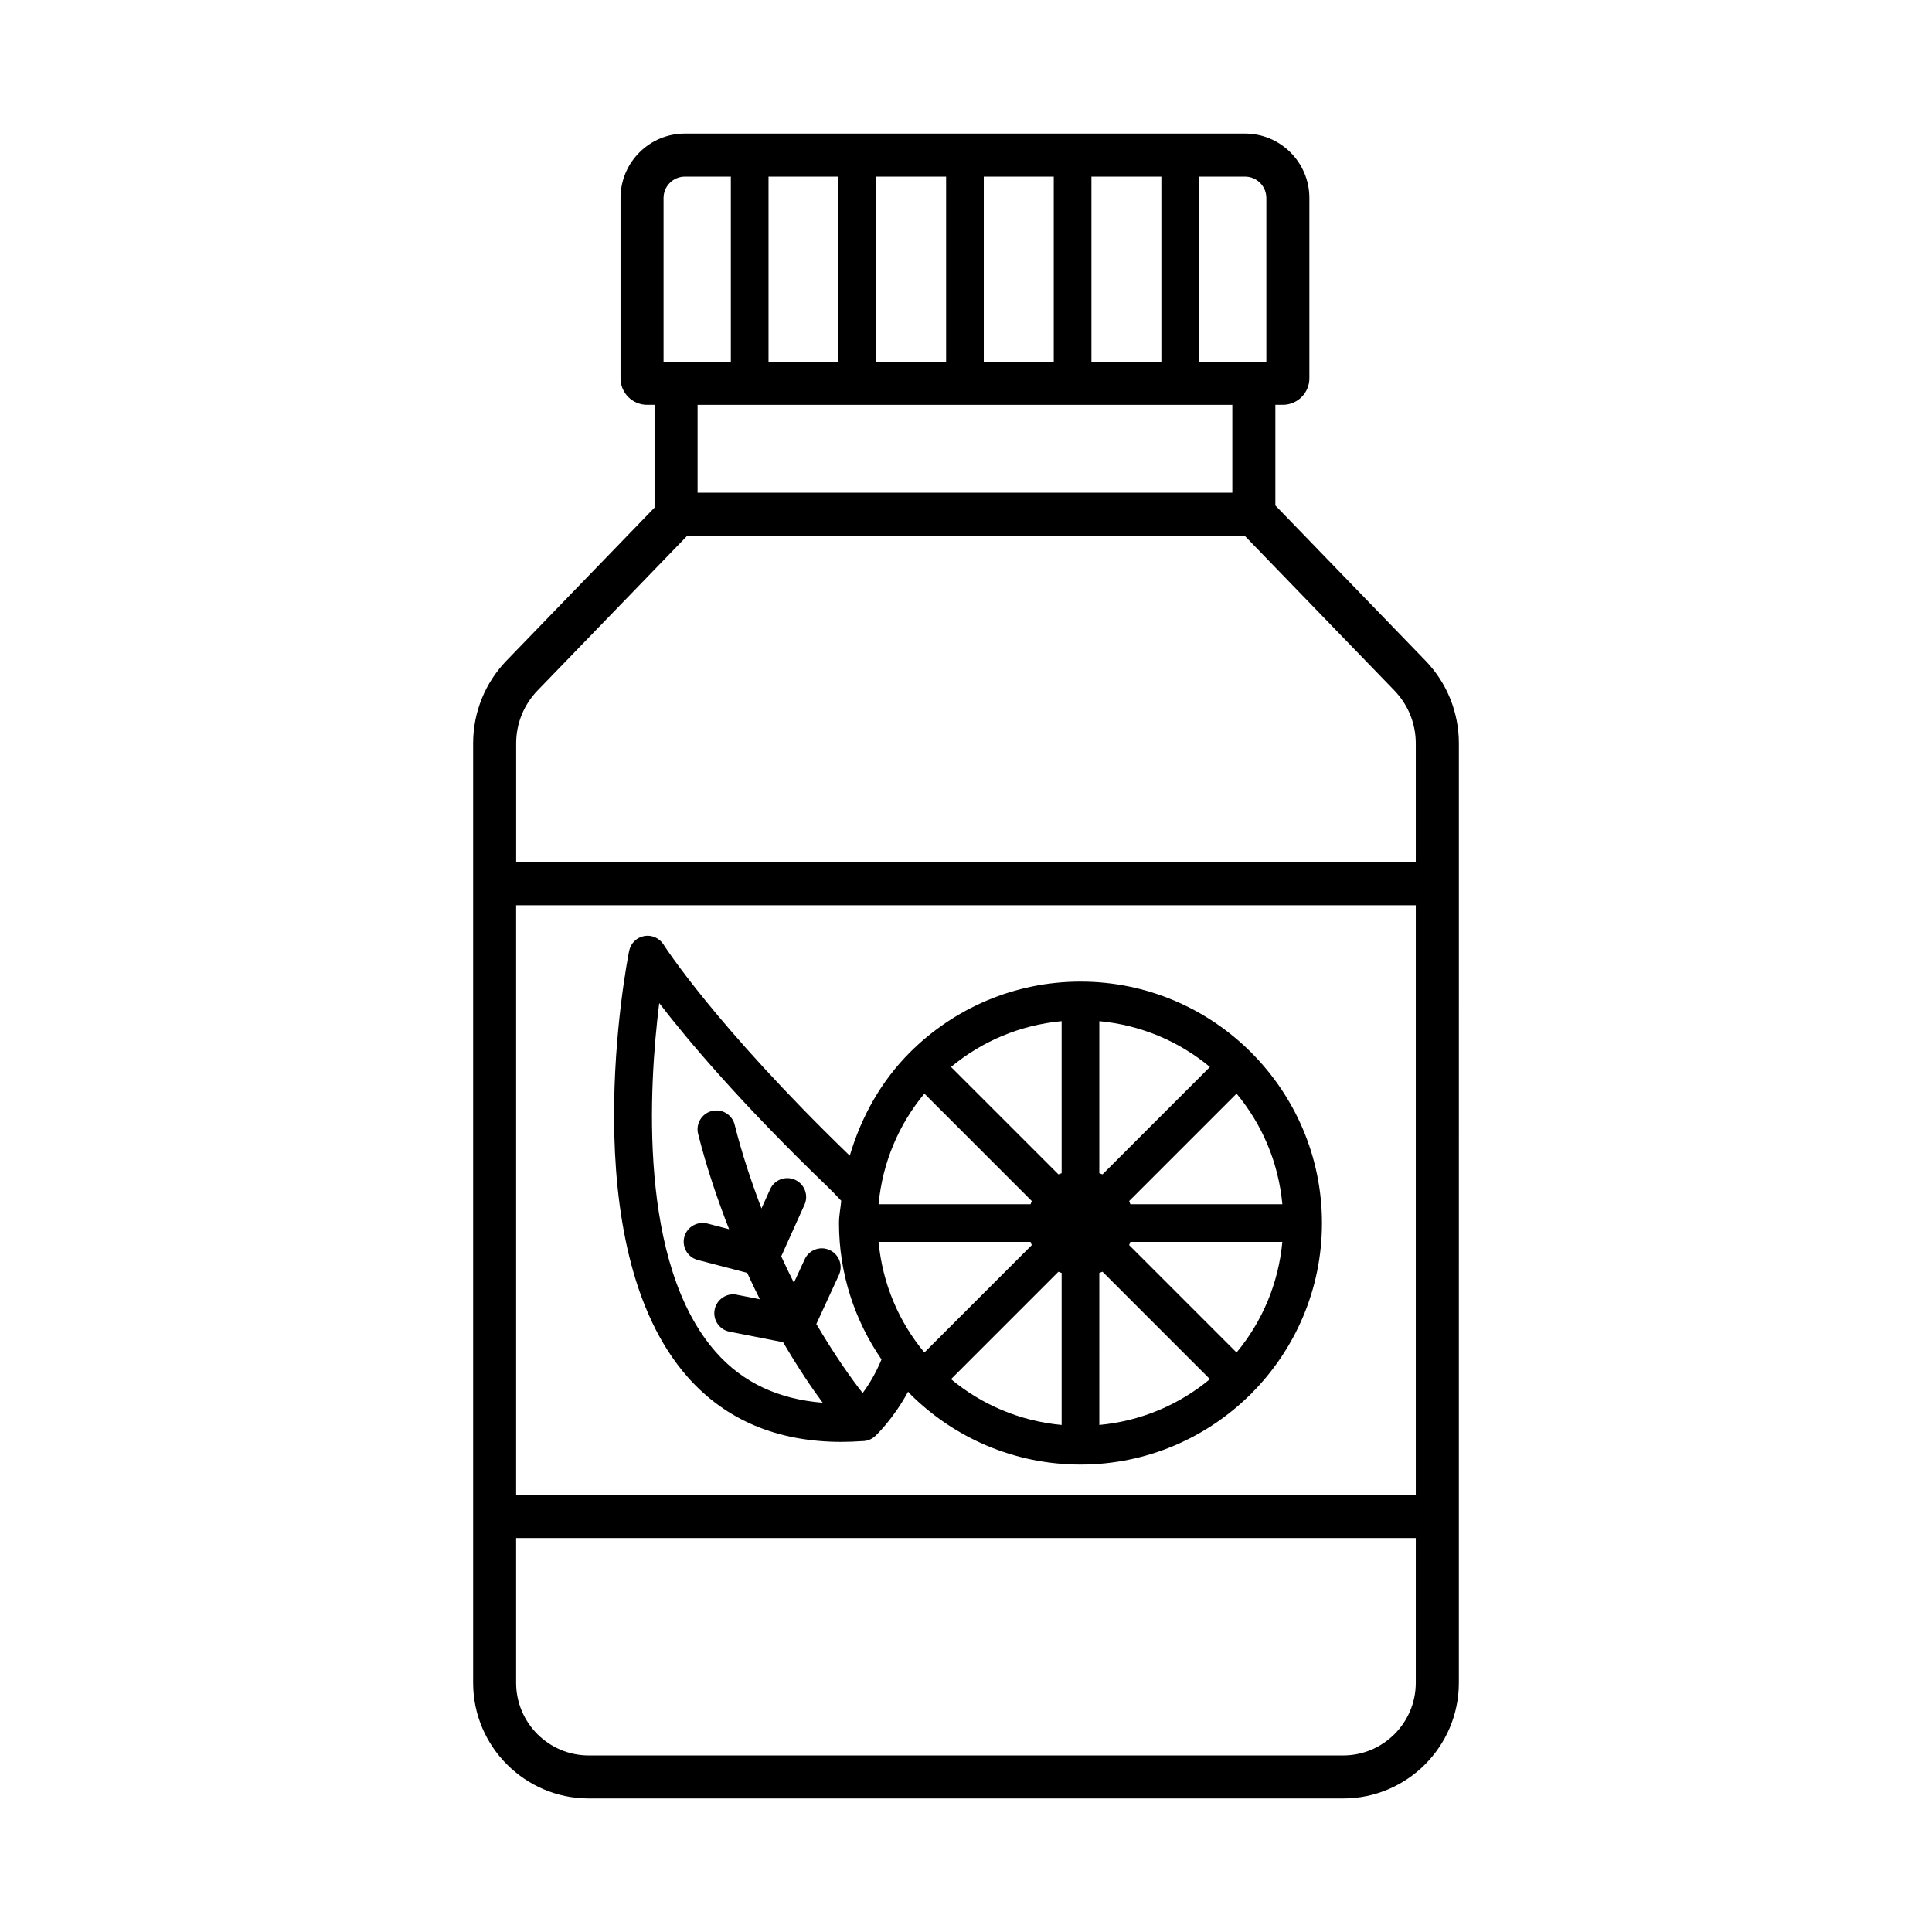
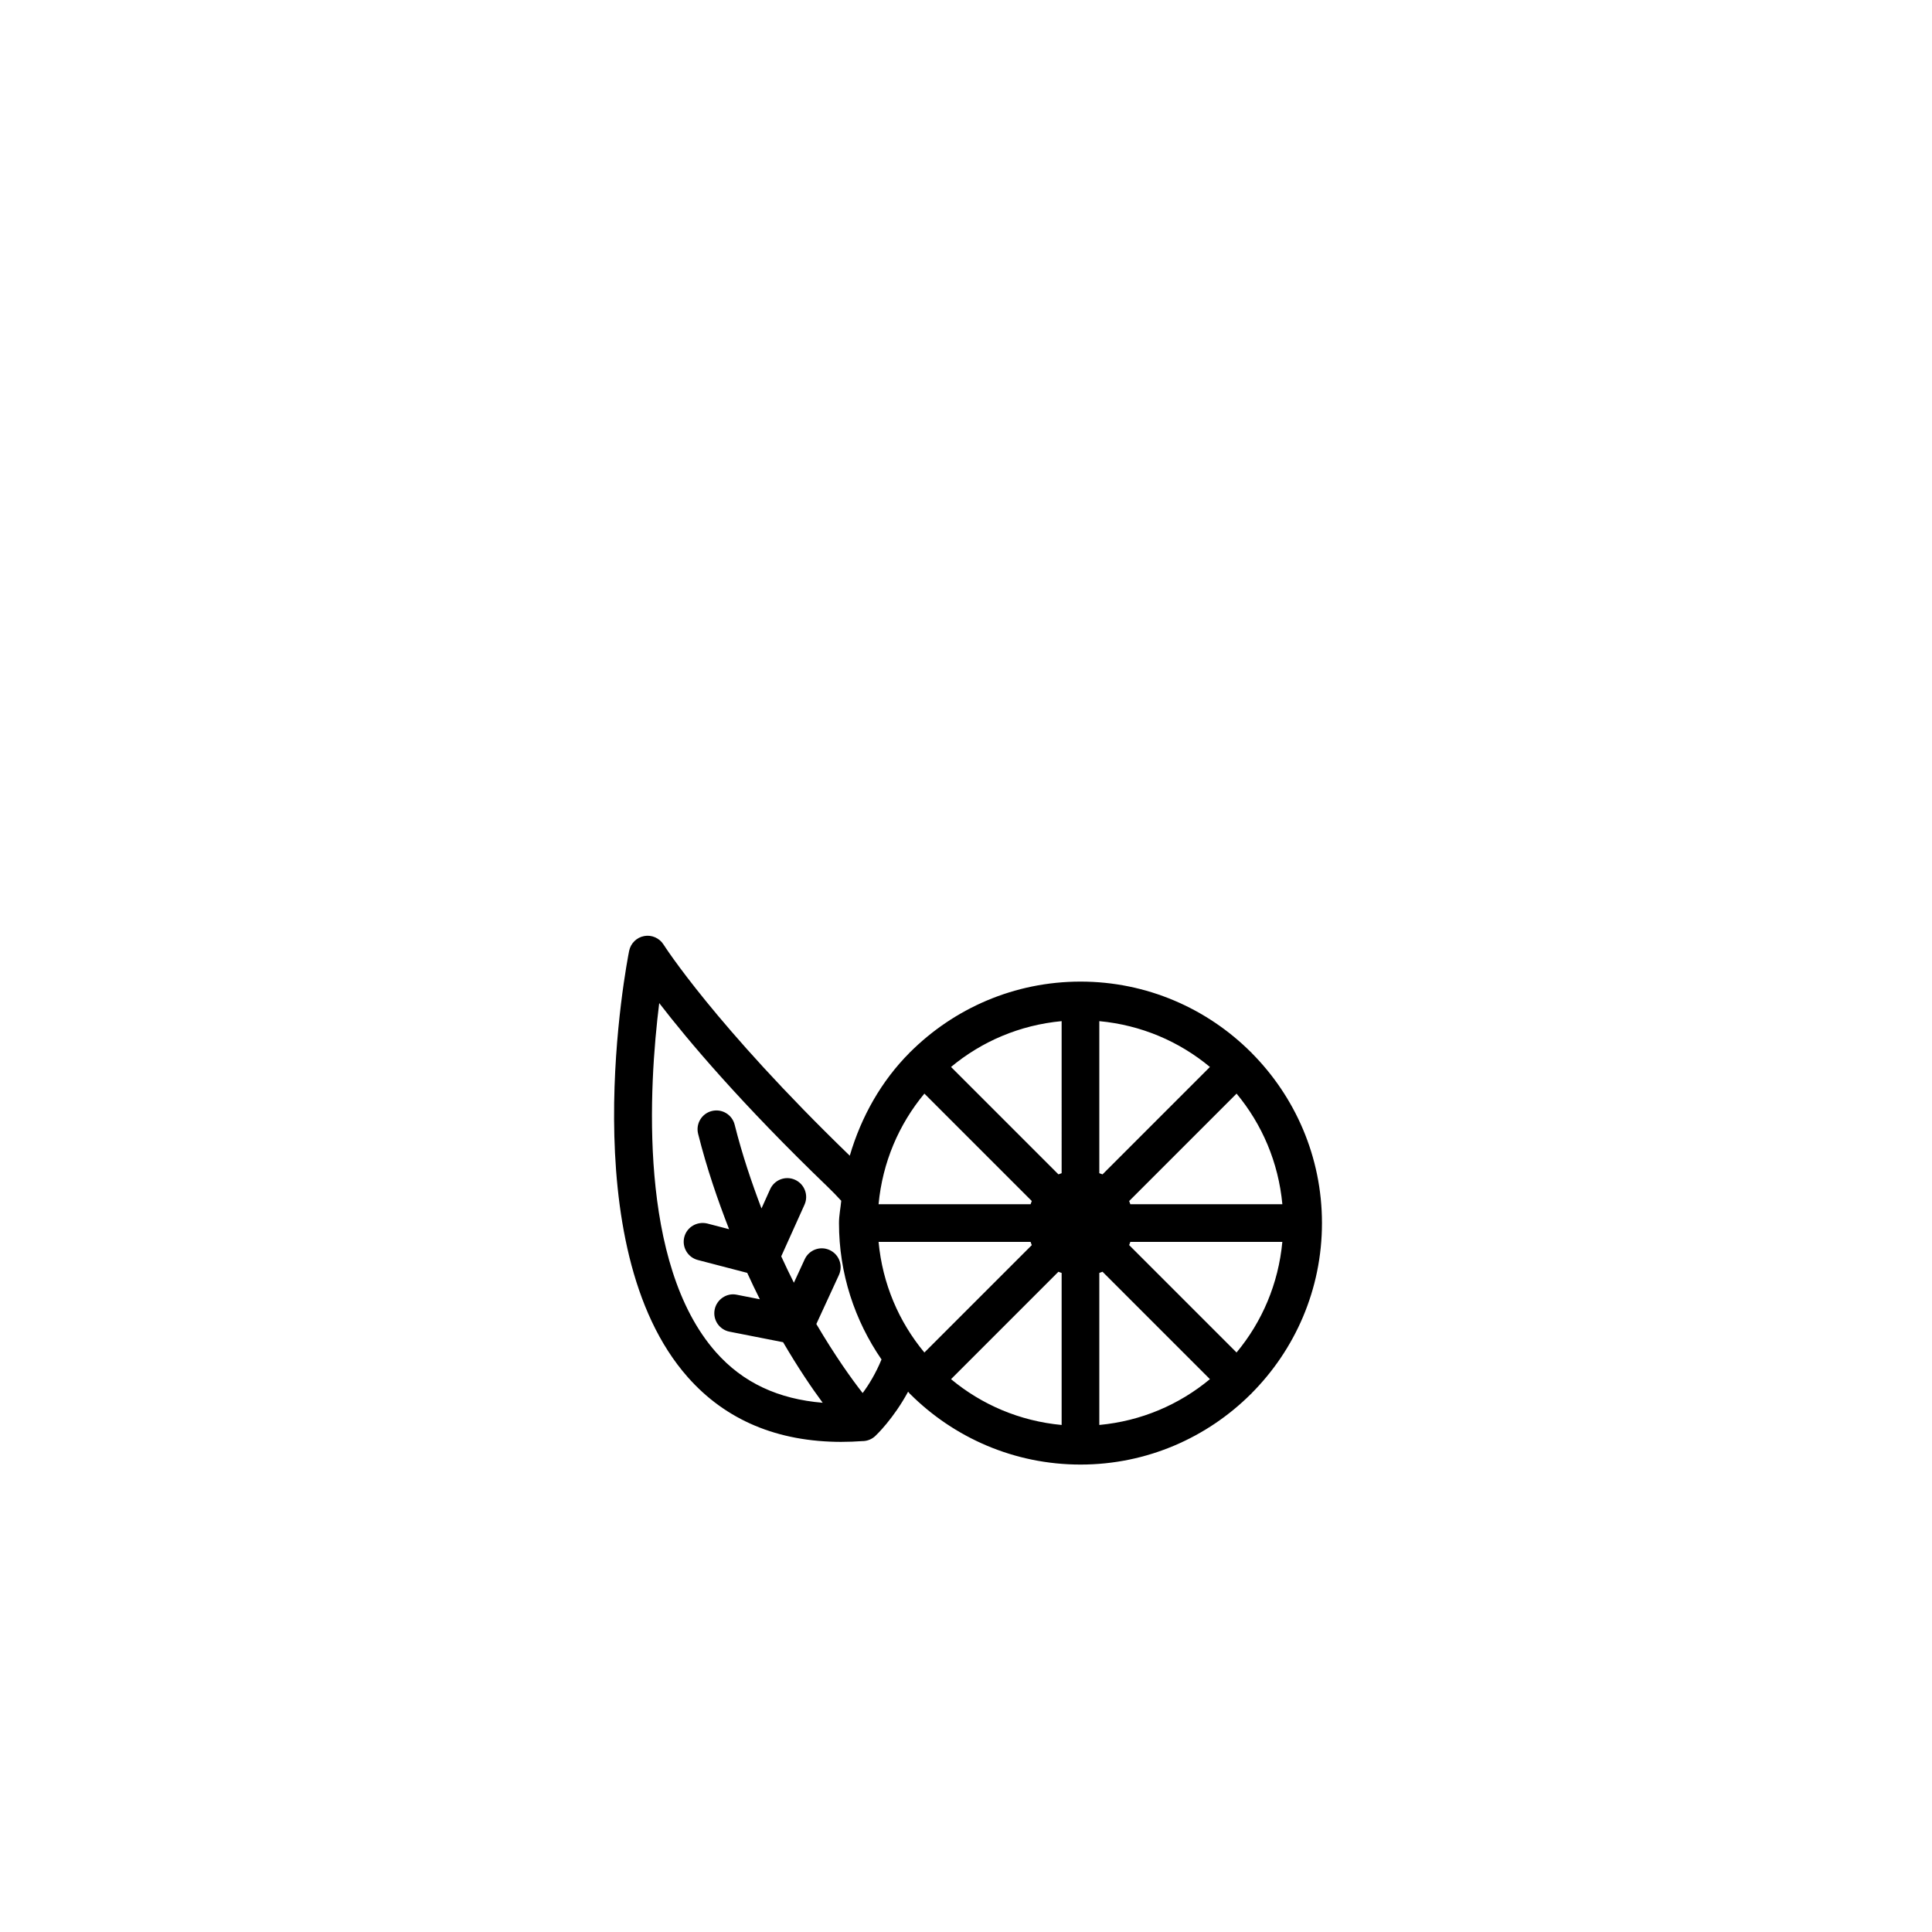
<svg xmlns="http://www.w3.org/2000/svg" fill="#000000" width="800px" height="800px" version="1.1" viewBox="144 144 512 512">
  <g>
-     <path d="m521.72 319.03-39.738-41.078v-26.672h1.984c3.879 0 7.031-3.152 7.031-7.031v-47.793c0-9.414-7.652-17.066-17.066-17.066h-148.42c-9.414 0-17.066 7.652-17.066 17.066v47.793c0 3.879 3.152 7.031 7.031 7.031h1.984v27.234l-39.195 40.52c-5.731 5.926-8.883 13.73-8.883 21.977v248.95c0 16.898 13.75 30.652 30.652 30.652h199.92c16.906 0 30.656-13.75 30.656-30.652v-44.07l0.004-167.7v-37.18c0-8.254-3.164-16.059-8.895-21.984zm-42.125-122.57v43.422h-17.832v-49.082h12.172c3.121 0 5.66 2.539 5.66 5.66zm-131.93 43.418v-49.078h18.535v49.082zm28.52-49.078h18.543v49.082h-18.543zm28.527 0h18.543v49.082h-18.543zm28.527 0h18.535v49.082h-18.535zm-113.39 5.66c0-3.121 2.543-5.66 5.66-5.66h12.172v49.082h-17.832zm150.73 54.824v23.285h-141.71v-23.285zm-184.11 75.688 39.66-40.996h147.72l39.66 40.996c3.668 3.789 5.688 8.773 5.688 14.043v31.48h-238.41v-31.48c0-5.269 2.019-10.262 5.684-14.043zm232.73 213.22h-238.42v-156.29h238.42zm-19.254 69.02h-199.92c-10.613 0-19.246-8.633-19.246-19.246v-38.367h238.42v38.367c0 10.609-8.633 19.246-19.254 19.246z" />
    <path d="m367.06 526.11c1.781 0 3.617-0.074 5.481-0.203h0.004c0.121-0.008 0.238-0.004 0.359-0.012 1.121-0.082 2.188-0.543 3.016-1.301l0.02-0.02c0.289-0.27 4.812-4.555 8.719-11.766 0.145 0.148 0.246 0.328 0.395 0.477 0.027 0.027 0.012 0.066 0.039 0.094s0.066 0.012 0.094 0.039c11.582 11.551 27.547 18.707 45.16 18.707 17.605 0 33.562-7.156 45.148-18.699 0.031-0.027 0.078-0.016 0.105-0.043 0.031-0.031 0.016-0.078 0.043-0.109 11.543-11.582 18.691-27.539 18.691-45.145 0-17.605-7.152-33.562-18.691-45.145-0.027-0.031-0.016-0.078-0.043-0.109-0.027-0.027-0.074-0.016-0.105-0.043-11.582-11.547-27.543-18.699-45.148-18.699-17.609 0-33.574 7.156-45.16 18.707-0.027 0.027-0.066 0.012-0.094 0.039s-0.012 0.066-0.039 0.094c-7.457 7.477-12.805 16.902-15.855 27.301-35.852-34.688-49.203-55.734-49.344-55.945-1.074-1.727-3.16-2.644-5.125-2.269-2.019 0.367-3.598 1.93-4.004 3.934-0.633 3.176-15.172 78.188 15.516 112.94 10.078 11.414 23.785 17.18 40.82 17.18zm21.91-92.293 28.461 28.461c-0.125 0.281-0.207 0.562-0.316 0.852h-40.285c1.043-11.109 5.383-21.172 12.141-29.312zm94.867 29.316h-40.285c-0.109-0.285-0.188-0.57-0.312-0.848l28.465-28.465c6.754 8.137 11.094 18.199 12.133 29.312zm-12.137 39.293-28.465-28.465c0.125-0.277 0.203-0.562 0.312-0.848h40.285c-1.035 11.113-5.375 21.176-12.133 29.312zm-47.207-21.398c0.277 0.125 0.562 0.207 0.852 0.316v40.289c-11.113-1.039-21.176-5.379-29.312-12.141zm10.836 0.312c0.289-0.109 0.57-0.191 0.848-0.316l28.465 28.465c-8.137 6.762-18.199 11.102-29.312 12.141zm0.848-26.117c-0.277-0.125-0.562-0.207-0.848-0.316v-40.293c11.113 1.039 21.176 5.379 29.312 12.141zm-10.832-0.316c-0.289 0.109-0.57 0.188-0.848 0.312l-28.465-28.465c8.137-6.762 18.199-11.102 29.312-12.141zm-8.227 18.211c0.109 0.289 0.188 0.574 0.316 0.852l-28.461 28.461c-6.762-8.137-11.102-18.199-12.141-29.312zm-98.418-63.293c7.609 9.887 21.684 26.605 44.723 48.773 1.273 1.223 2.41 2.422 3.516 3.621-0.184 1.977-0.598 3.883-0.598 5.906 0 13.414 4.188 25.852 11.27 36.148-1.516 3.676-3.363 6.707-5 8.898-2.926-3.719-7.32-9.883-12.273-18.293l5.981-12.977c1.156-2.508 0.055-5.465-2.445-6.621-2.5-1.164-5.465-0.062-6.621 2.445l-2.863 6.211c-1.125-2.227-2.242-4.562-3.356-6.992l6.168-13.688c1.129-2.508 0.008-5.465-2.508-6.602-2.508-1.133-5.461-0.02-6.602 2.508l-2.293 5.09c-2.606-6.879-5.082-14.137-7.109-22.199-0.668-2.672-3.371-4.297-6.059-3.621-2.672 0.668-4.297 3.383-3.621 6.059 2.328 9.254 5.191 17.508 8.203 25.258l-5.773-1.504c-2.707-0.641-5.394 0.914-6.094 3.57-0.691 2.668 0.906 5.394 3.57 6.094l13.105 3.414c1.109 2.426 2.227 4.766 3.348 6.996l-6.121-1.203c-2.633-0.57-5.32 1.23-5.856 3.934-0.535 2.703 1.227 5.328 3.934 5.856l14.203 2.793c3.941 6.723 7.527 12.051 10.492 16.047-11.734-0.973-21.117-5.281-28.305-13.418-20.668-23.414-17.758-70.469-15.016-92.504z" />
  </g>
</svg>